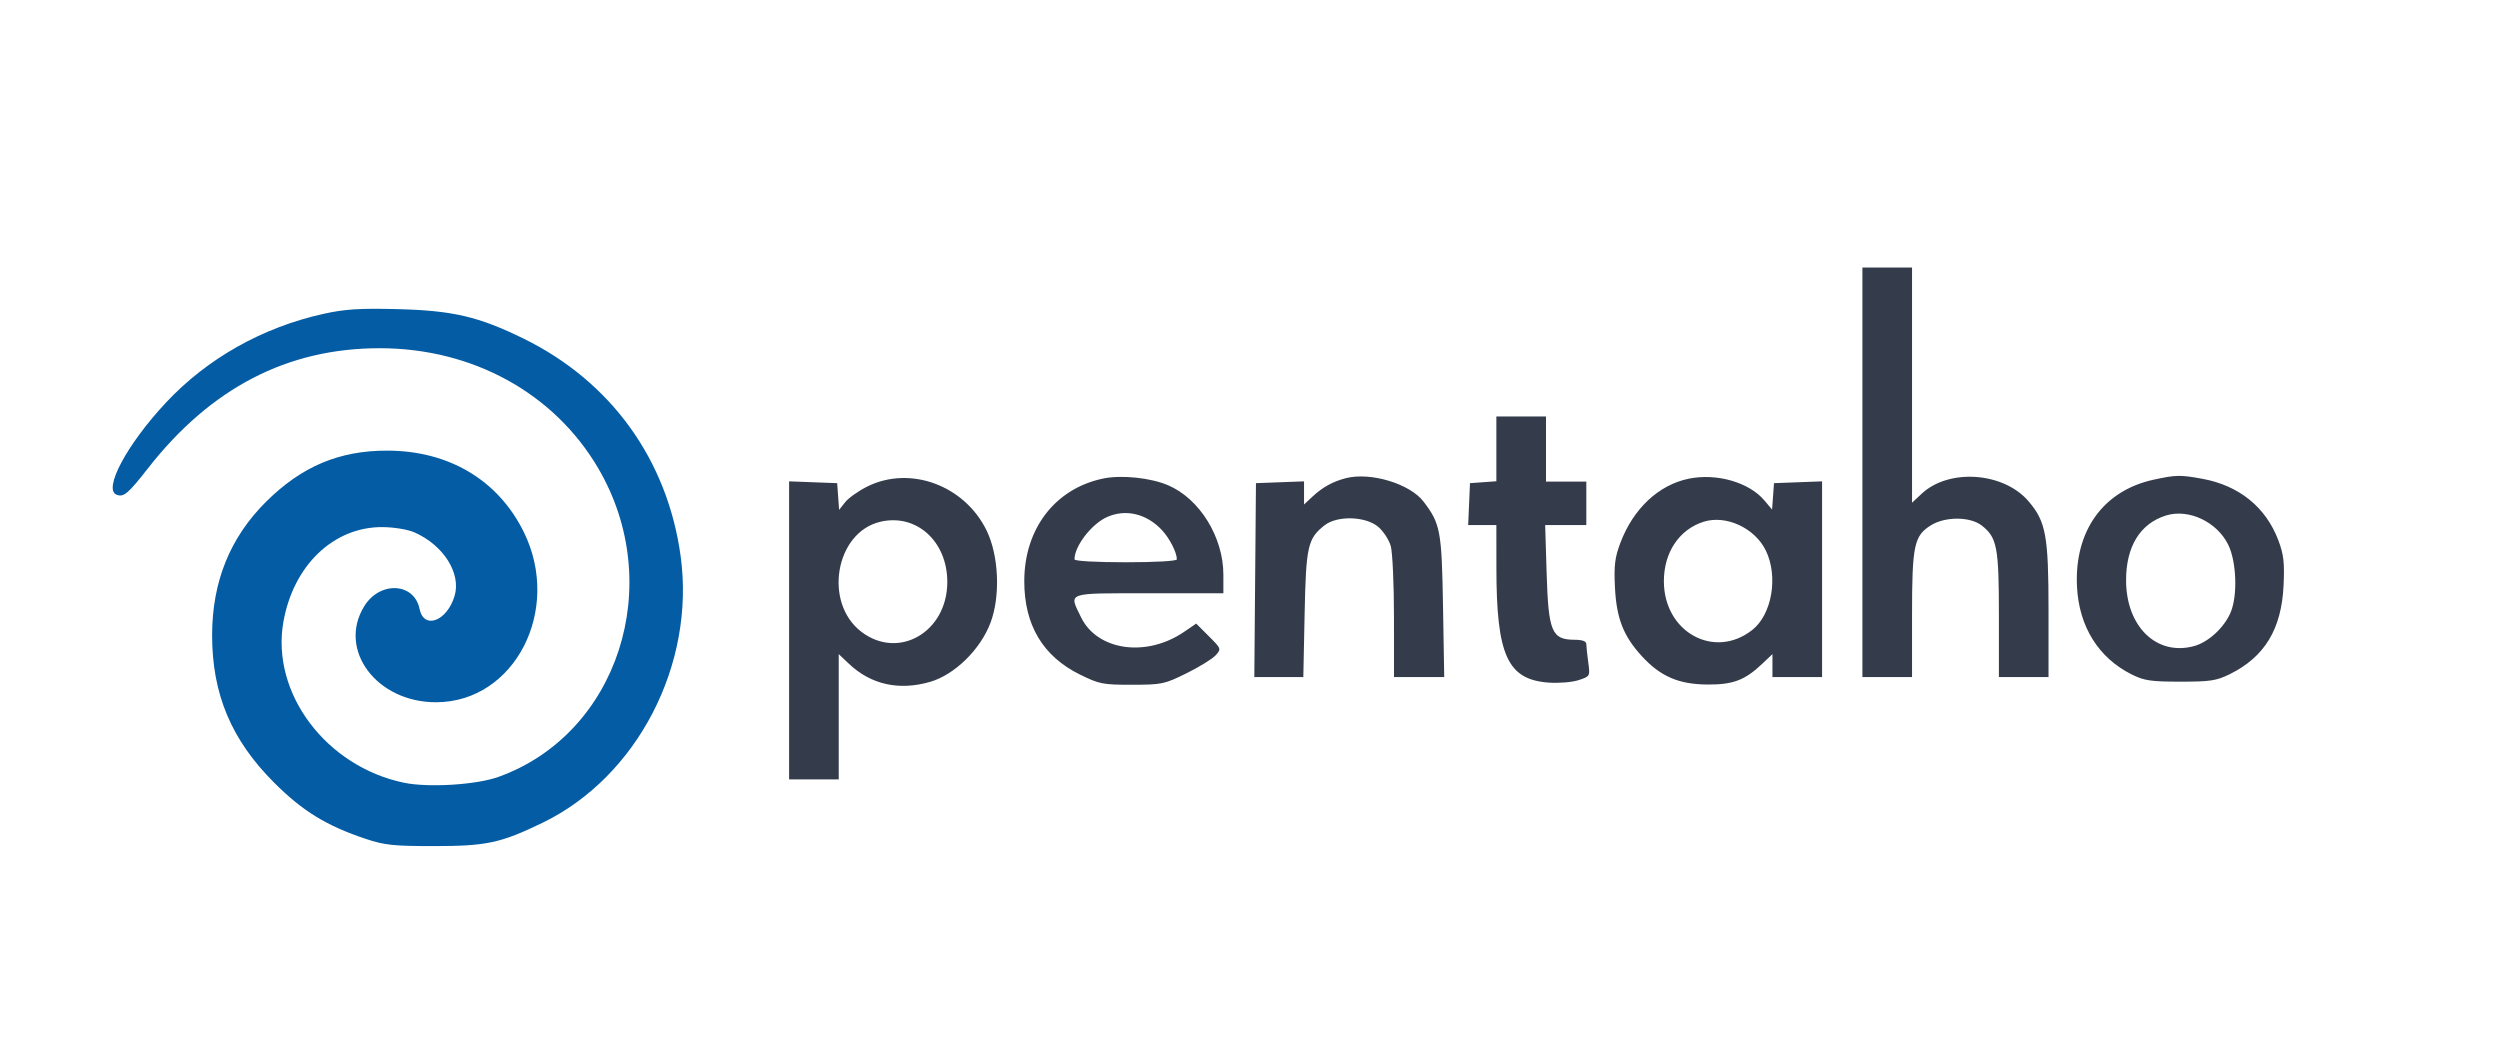
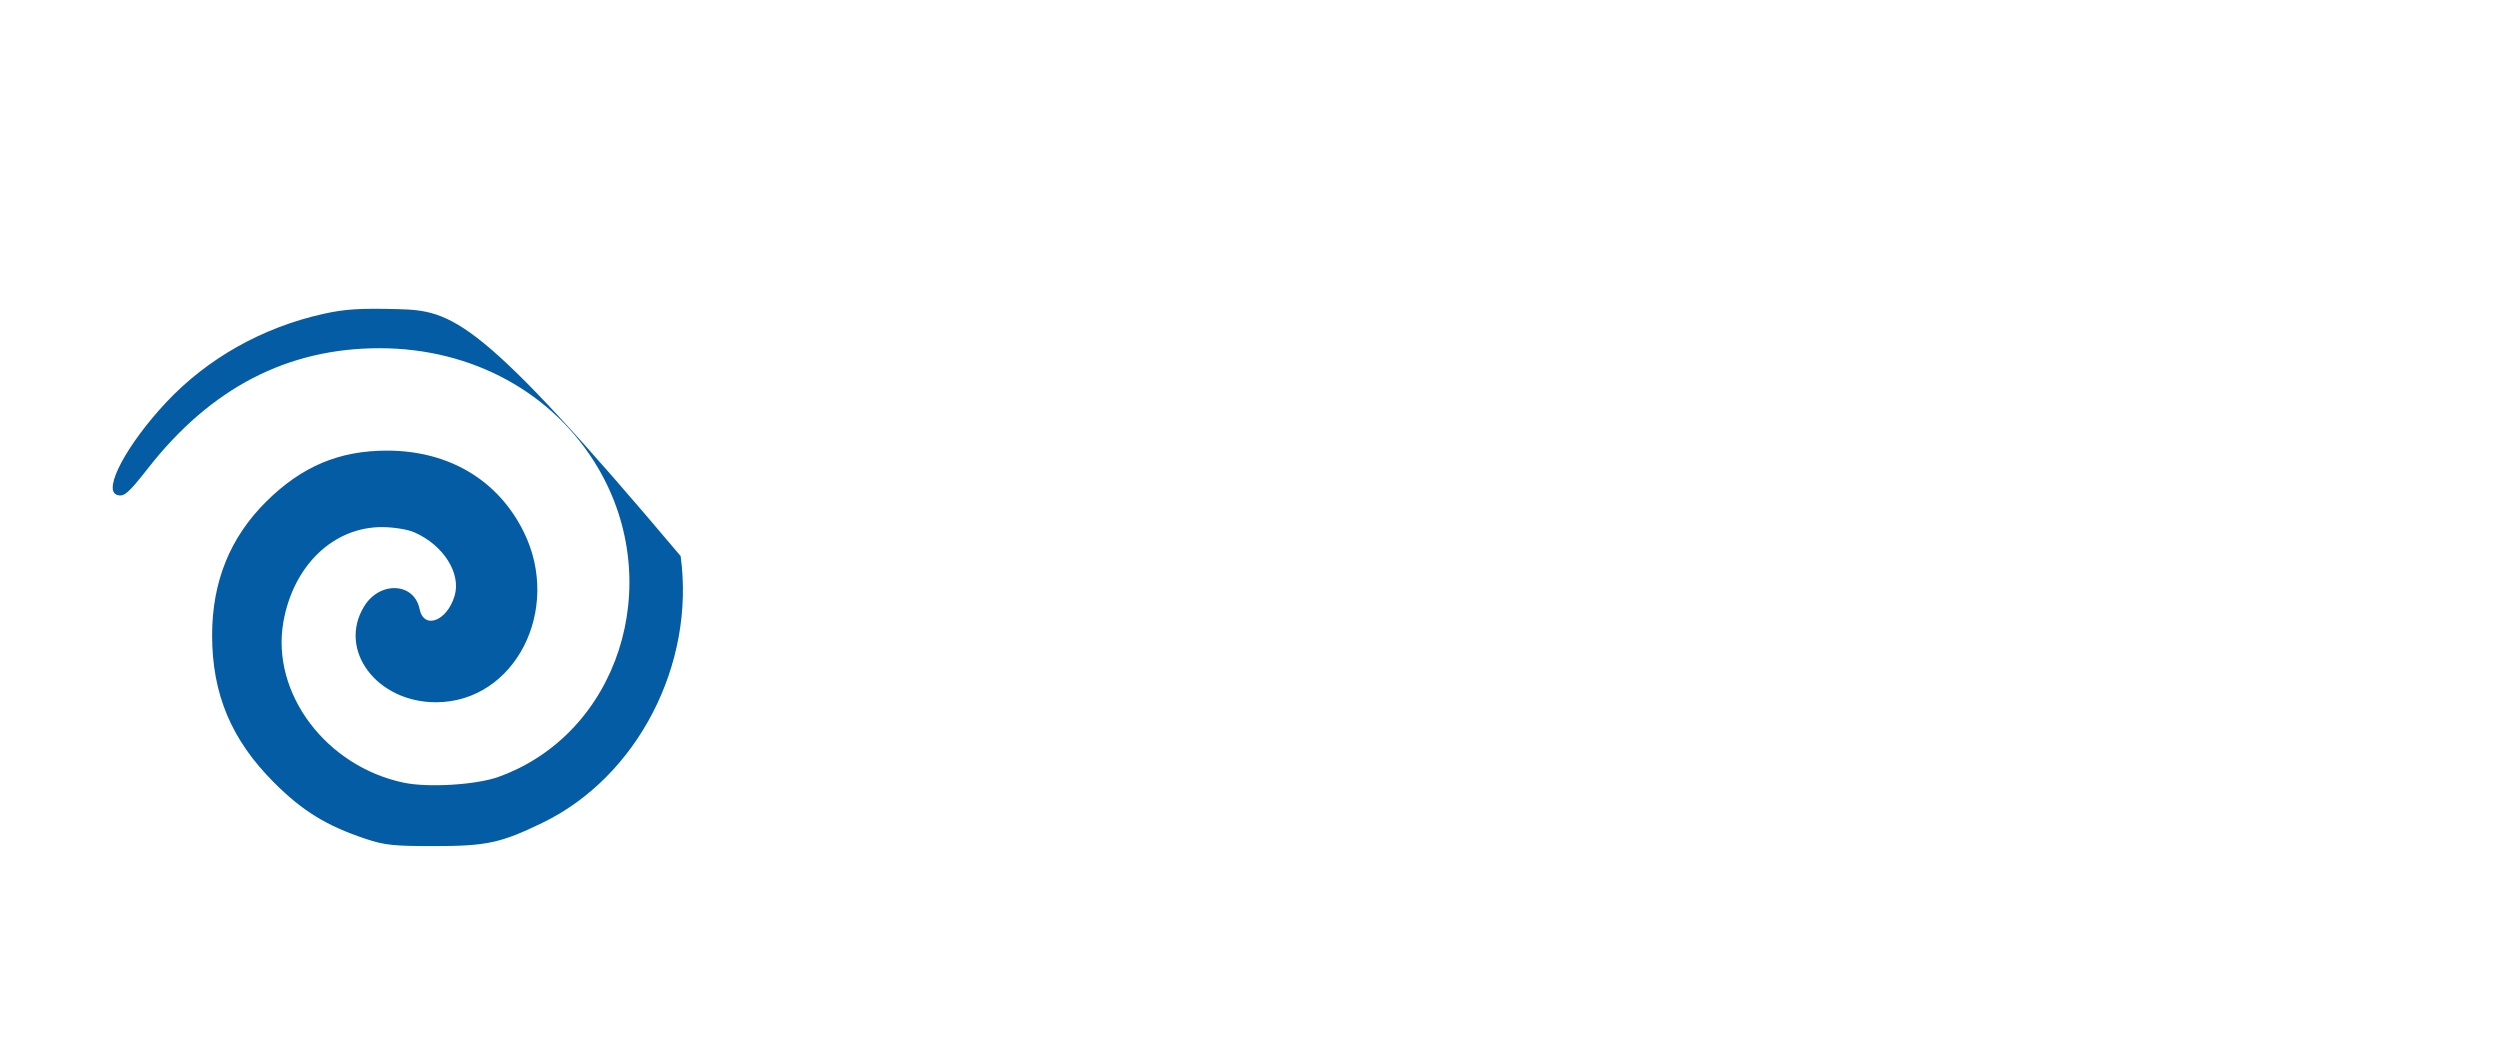
<svg xmlns="http://www.w3.org/2000/svg" viewBox="0.62 -50.255 805.92 335.803">
-   <path d="M 105 50.901 C 85.258 55.261, 67.454 65.277, 54.130 79.520 C 41.521 92.999, 33.730 107.583, 38.250 109.246 C 40.527 110.083, 41.894 108.923, 48.352 100.675 C 68.630 74.772, 93.283 62, 123 62 C 152.935 62, 179.222 76.428, 193.456 100.672 C 215.478 138.182, 199.874 186.392, 161.237 200.213 C 154.114 202.760, 138.719 203.706, 130.876 202.078 C 105.755 196.863, 87.971 173.213, 91.958 150.322 C 95.148 132, 108.198 119.516, 124 119.667 C 127.700 119.702, 132.100 120.432, 134.213 121.362 C 143.584 125.486, 149.339 134.586, 147.165 141.843 C 144.712 150.029, 137.247 152.810, 135.872 146.049 C 134.132 137.492, 123.028 136.988, 117.996 145.237 C 109.412 159.311, 122.093 176.177, 141.223 176.130 C 166.569 176.068, 181.862 146.315, 169.453 121.208 C 161.193 104.495, 145.316 95.041, 125.460 95.012 C 109.978 94.989, 97.891 100.083, 86.412 111.470 C 74.772 123.017, 69 137.296, 69 154.550 C 69 173.509, 75.206 188.263, 88.972 202.028 C 98.160 211.217, 105.859 215.946, 118.500 220.164 C 124.592 222.197, 127.445 222.500, 140.500 222.500 C 157.435 222.500, 162.006 221.519, 175.500 214.988 C 206.055 200.199, 224.828 163.952, 220.033 129 C 215.775 97.960, 197.591 72.753, 169.500 58.949 C 154.896 51.773, 146.582 49.835, 128.500 49.391 C 116.495 49.097, 111.803 49.398, 105 50.901" stroke="none" fill="#045ca4" fill-rule="evenodd" />
-   <path d="M 601 102 L 601 168 609 168 L 617 168 617 147.968 C 617 125.475, 617.658 122.398, 623.190 119.026 C 627.825 116.200, 635.801 116.269, 639.486 119.168 C 644.414 123.044, 645 126.104, 645 147.968 L 645 168 653 168 L 661 168 661 146.682 C 661 122.435, 660.171 117.897, 654.545 111.324 C 646.496 101.920, 628.906 100.680, 620.110 108.897 L 617 111.802 617 73.901 L 617 36 609 36 L 601 36 601 102 M 483 94.443 L 483 104.885 478.750 105.193 L 474.500 105.500 474.204 112.250 L 473.909 119 478.454 119 L 483 119 483.008 132.750 C 483.023 161.035, 486.576 168.835, 499.881 169.798 C 503.130 170.033, 507.465 169.672, 509.514 168.995 C 513.232 167.768, 513.239 167.757, 512.620 163.243 C 512.279 160.756, 512 158.109, 512 157.360 C 512 156.458, 510.738 155.995, 508.250 155.985 C 500.815 155.954, 499.781 153.473, 499.196 134.250 L 498.732 119 505.366 119 L 512 119 512 112 L 512 105 505.500 105 L 499 105 499 94.500 L 499 84 491 84 L 483 84 483 94.443 M 356.223 104.012 C 340.790 107.234, 330.853 120.136, 330.814 137 C 330.781 151.196, 336.795 161.313, 348.773 167.208 C 355.004 170.275, 356.151 170.499, 365.555 170.489 C 375.168 170.478, 376.005 170.302, 383.133 166.779 C 387.250 164.744, 391.466 162.143, 392.502 160.998 C 394.366 158.939, 394.341 158.871, 390.312 154.841 L 386.237 150.767 382.369 153.414 C 370.172 161.761, 354.333 159.517, 349.096 148.698 C 345.163 140.573, 343.947 141, 371 141 L 395 141 395 135.038 C 395 122.914, 387.383 110.562, 377.208 106.185 C 371.564 103.757, 362.125 102.780, 356.223 104.012 M 434.500 103.887 C 430.335 104.950, 426.976 106.801, 423.750 109.809 L 421 112.374 421 108.645 L 421 104.916 413.250 105.208 L 405.500 105.500 405.236 136.750 L 404.972 168 412.871 168 L 420.770 168 421.186 147.750 C 421.638 125.798, 422.184 123.360, 427.615 119.088 C 431.683 115.888, 440.825 116.140, 444.894 119.564 C 446.570 120.975, 448.402 123.787, 448.965 125.814 C 449.528 127.841, 449.991 138.162, 449.994 148.750 L 450 168 458.095 168 L 466.190 168 465.805 145.250 C 465.392 120.859, 464.969 118.581, 459.521 111.438 C 455.131 105.683, 442.454 101.857, 434.500 103.887 M 545.045 104.056 C 535.328 106.041, 527.136 113.714, 522.988 124.718 C 521.196 129.470, 520.882 132.014, 521.221 139 C 521.712 149.093, 523.953 154.824, 529.957 161.337 C 535.935 167.823, 541.781 170.345, 551 170.415 C 559.303 170.479, 563.123 169.032, 568.750 163.692 L 572 160.608 572 164.304 L 572 168 580 168 L 588 168 588 136.458 L 588 104.916 580.250 105.208 L 572.500 105.500 572.192 109.758 L 571.884 114.016 569.419 111.086 C 564.492 105.230, 554.044 102.217, 545.045 104.056 M 694.972 104.359 C 678.640 107.877, 669.288 120.886, 670.175 138.854 C 670.811 151.742, 677.123 161.856, 687.857 167.186 C 691.855 169.171, 694.029 169.492, 703.500 169.496 C 713.124 169.499, 715.116 169.197, 719.423 167.077 C 730.648 161.553, 736.110 152.554, 736.768 138.500 C 737.115 131.085, 736.819 128.517, 735.087 123.921 C 731.061 113.239, 722.433 106.260, 710.566 104.087 C 703.481 102.789, 702.149 102.812, 694.972 104.359 M 280.200 106.588 C 277.344 108.011, 274.133 110.287, 273.064 111.646 L 271.121 114.116 270.810 109.808 L 270.500 105.500 262.750 105.208 L 255 104.916 255 152.958 L 255 201 263 201 L 271 201 271 180.804 L 271 160.608 274.250 163.692 C 281.359 170.438, 290.442 172.467, 300.477 169.550 C 308.376 167.253, 316.684 159.116, 319.932 150.493 C 323.174 141.887, 322.614 128.819, 318.656 120.730 C 311.536 106.176, 293.981 99.720, 280.200 106.588 M 357.500 116.417 C 352.496 118.651, 347 125.795, 347 130.065 C 347 130.607, 353.933 131, 363.500 131 C 373.067 131, 380 130.607, 380 130.065 C 380 127.850, 377.672 123.285, 375.186 120.627 C 370.239 115.336, 363.511 113.734, 357.500 116.417 M 698.791 115.945 C 690.510 118.575, 686 125.925, 686 136.793 C 686 151.721, 695.834 161.276, 707.864 158.037 C 712.538 156.778, 717.660 152.058, 719.731 147.101 C 721.985 141.707, 721.603 130.878, 718.967 125.432 C 715.346 117.953, 706.124 113.616, 698.791 115.945 M 284.365 117.955 C 269.889 121.396, 266.015 144.045, 278.298 153.414 C 290.319 162.583, 306 153.493, 306 137.356 C 306 124.187, 295.973 115.196, 284.365 117.955 M 549.791 117.945 C 541.937 120.439, 537 127.834, 537 137.104 C 537 153.507, 553.236 162.468, 565.490 152.829 C 571.838 147.836, 573.933 135.625, 569.879 127.250 C 566.348 119.957, 557.037 115.643, 549.791 117.945" stroke="none" fill="#343c4b" fill-rule="evenodd" />
+   <path d="M 105 50.901 C 85.258 55.261, 67.454 65.277, 54.130 79.520 C 41.521 92.999, 33.730 107.583, 38.250 109.246 C 40.527 110.083, 41.894 108.923, 48.352 100.675 C 68.630 74.772, 93.283 62, 123 62 C 152.935 62, 179.222 76.428, 193.456 100.672 C 215.478 138.182, 199.874 186.392, 161.237 200.213 C 154.114 202.760, 138.719 203.706, 130.876 202.078 C 105.755 196.863, 87.971 173.213, 91.958 150.322 C 95.148 132, 108.198 119.516, 124 119.667 C 127.700 119.702, 132.100 120.432, 134.213 121.362 C 143.584 125.486, 149.339 134.586, 147.165 141.843 C 144.712 150.029, 137.247 152.810, 135.872 146.049 C 134.132 137.492, 123.028 136.988, 117.996 145.237 C 109.412 159.311, 122.093 176.177, 141.223 176.130 C 166.569 176.068, 181.862 146.315, 169.453 121.208 C 161.193 104.495, 145.316 95.041, 125.460 95.012 C 109.978 94.989, 97.891 100.083, 86.412 111.470 C 74.772 123.017, 69 137.296, 69 154.550 C 69 173.509, 75.206 188.263, 88.972 202.028 C 98.160 211.217, 105.859 215.946, 118.500 220.164 C 124.592 222.197, 127.445 222.500, 140.500 222.500 C 157.435 222.500, 162.006 221.519, 175.500 214.988 C 206.055 200.199, 224.828 163.952, 220.033 129 C 154.896 51.773, 146.582 49.835, 128.500 49.391 C 116.495 49.097, 111.803 49.398, 105 50.901" stroke="none" fill="#045ca4" fill-rule="evenodd" />
</svg>